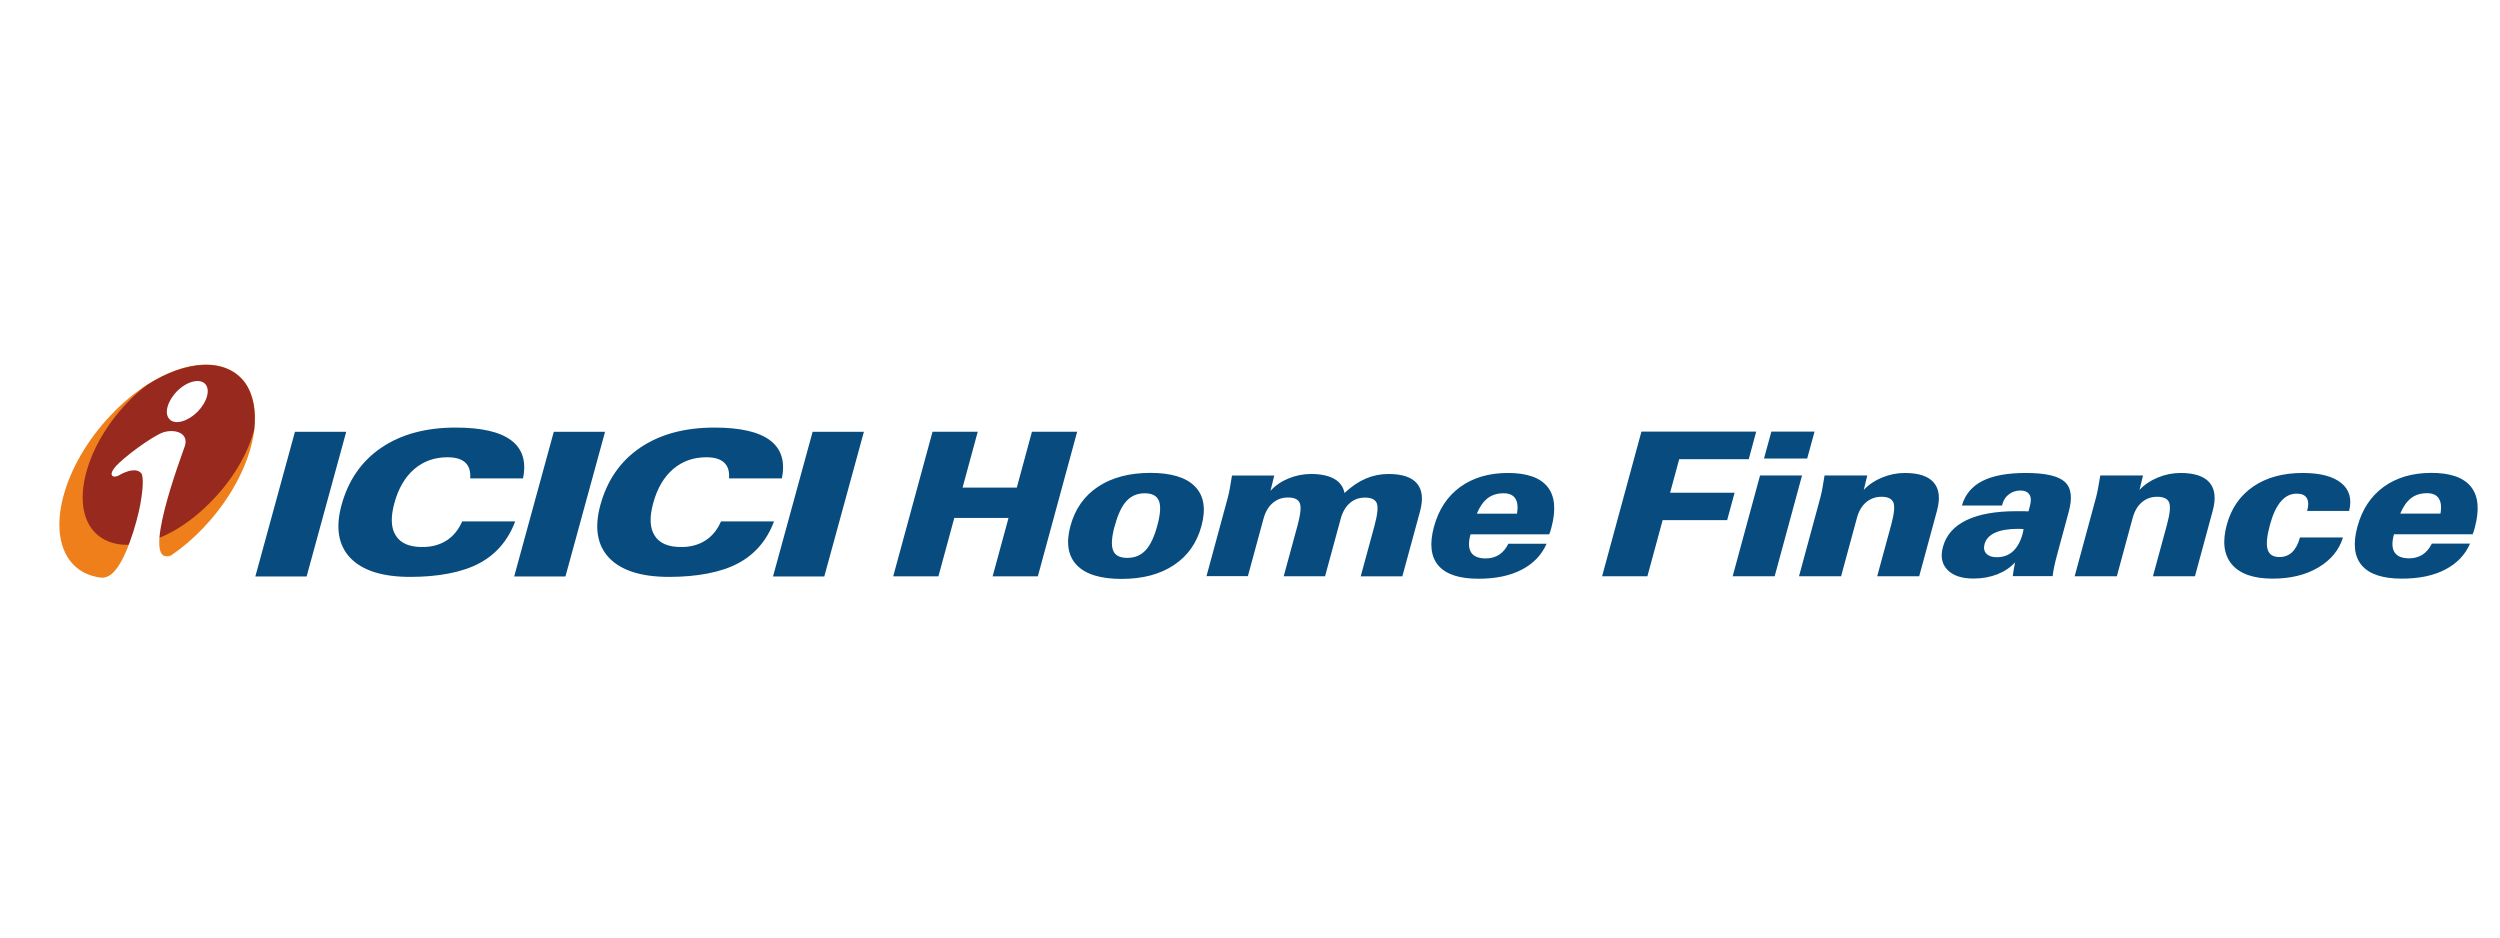
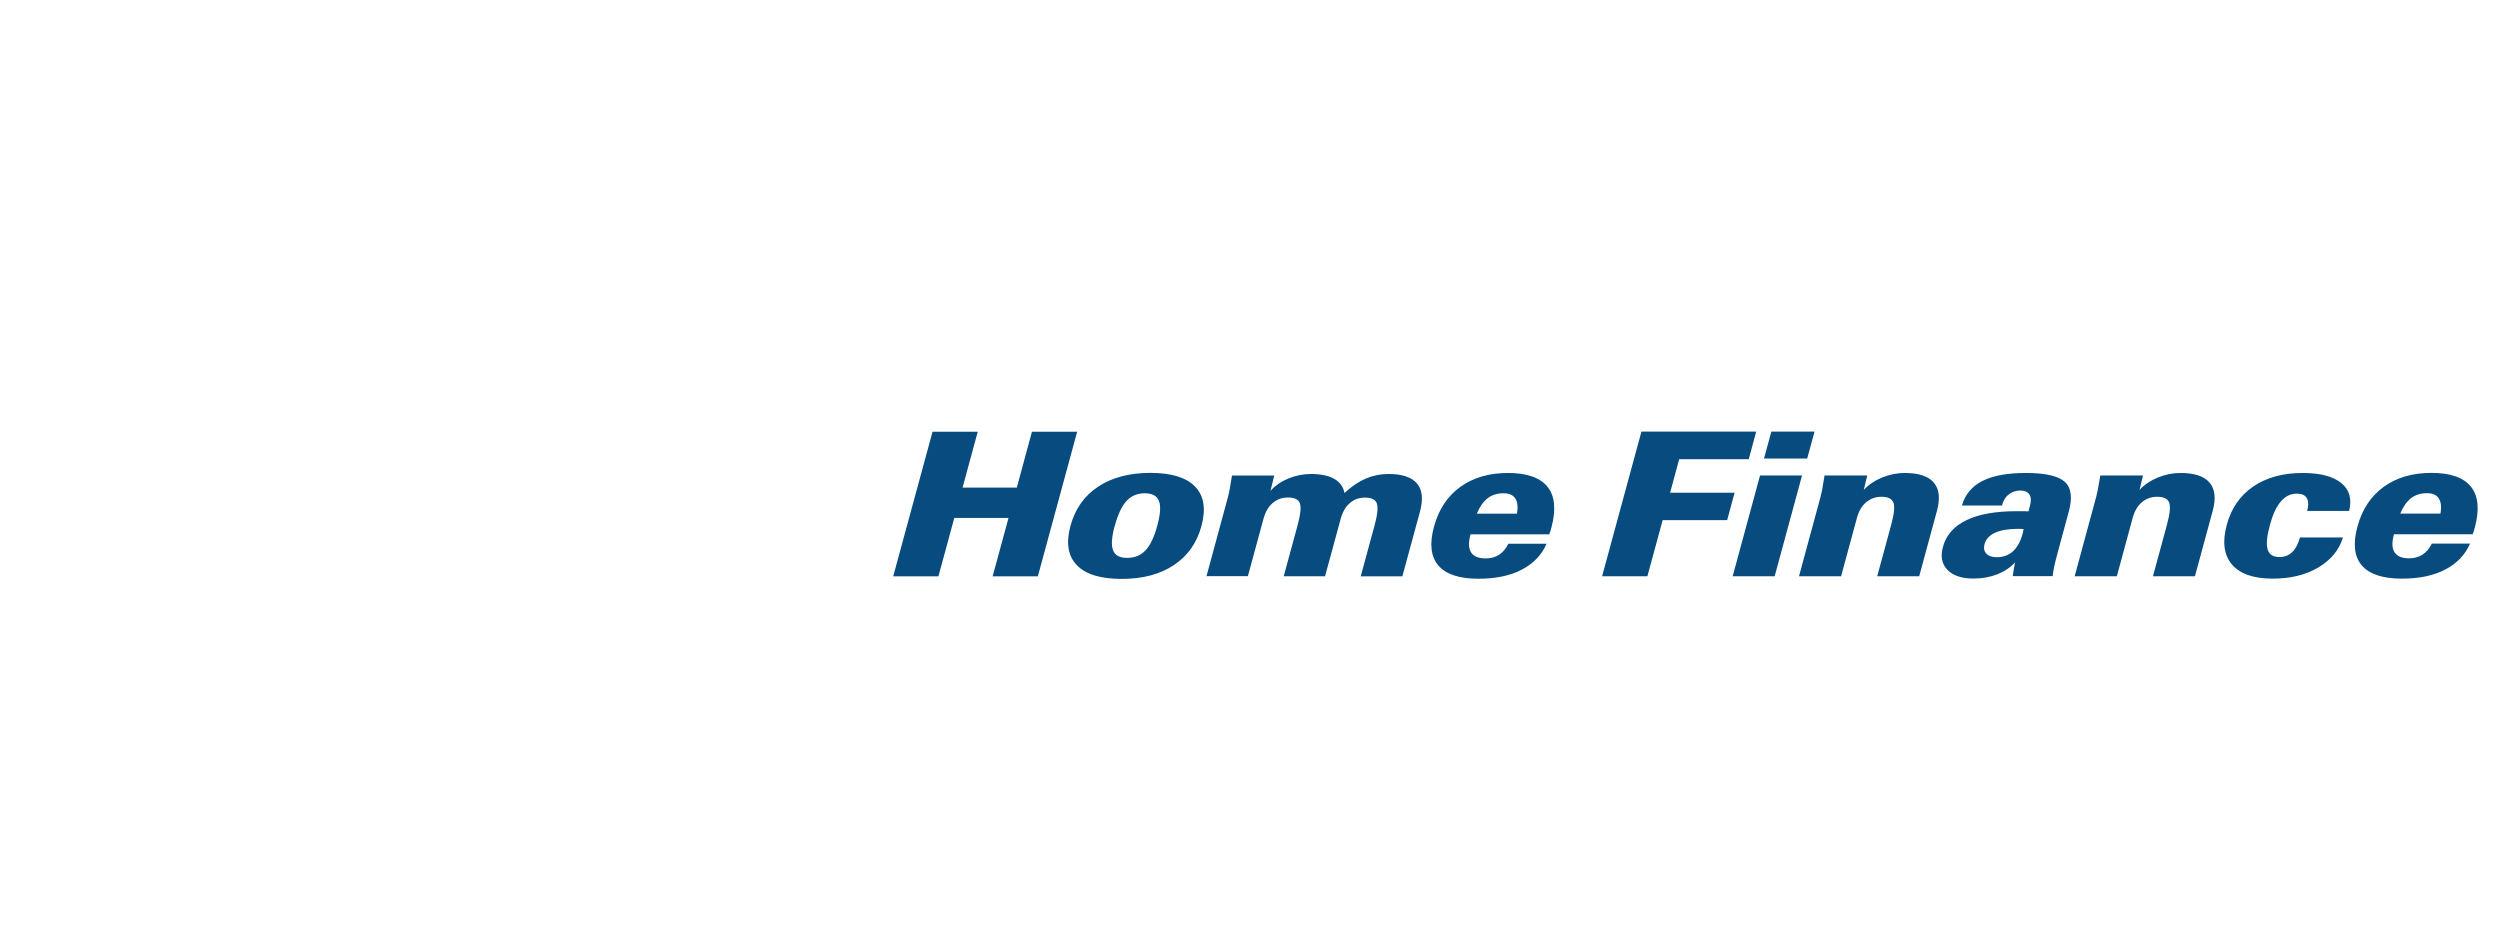
<svg xmlns="http://www.w3.org/2000/svg" xmlns:xlink="http://www.w3.org/1999/xlink" width="224" height="84" viewBox="0 0 224 84" fill="none">
-   <rect width="224" height="84" fill="white" />
-   <path fill-rule="evenodd" clip-rule="evenodd" d="M22.879 51.649L26.427 38.69H31.021L27.473 51.649H22.879ZM42.127 42.864H46.861C47.174 41.358 46.82 40.221 45.807 39.456C44.795 38.69 43.132 38.311 40.818 38.311C38.159 38.311 35.936 38.912 34.166 40.114C32.396 41.316 31.21 43.029 30.601 45.252C30.049 47.277 30.313 48.858 31.391 49.994C32.478 51.122 34.265 51.69 36.759 51.69C39.254 51.69 41.403 51.286 42.926 50.48C44.449 49.673 45.527 48.413 46.161 46.717H41.411C41.082 47.475 40.612 48.043 40.011 48.43C39.402 48.817 38.678 49.014 37.838 49.014C36.685 49.014 35.895 48.677 35.467 47.993C35.03 47.318 34.989 46.347 35.335 45.079C35.697 43.762 36.282 42.757 37.105 42.041C37.928 41.333 38.925 40.971 40.085 40.971C40.818 40.971 41.353 41.127 41.691 41.448C42.037 41.769 42.176 42.239 42.127 42.864ZM46.071 51.649L49.619 38.69H54.213L50.665 51.649H46.071ZM65.319 42.864H70.053C70.366 41.358 70.012 40.221 68.999 39.456C67.987 38.69 66.324 38.311 64.01 38.311C61.343 38.311 59.128 38.912 57.358 40.114C55.588 41.316 54.402 43.029 53.793 45.252C53.242 47.277 53.505 48.858 54.584 49.994C55.67 51.122 57.457 51.69 59.951 51.69C62.446 51.69 64.595 51.286 66.118 50.48C67.641 49.673 68.719 48.413 69.353 46.717H64.603C64.274 47.475 63.804 48.043 63.203 48.43C62.594 48.817 61.87 49.014 61.03 49.014C59.877 49.014 59.087 48.677 58.659 47.993C58.222 47.318 58.181 46.347 58.527 45.079C58.889 43.762 59.474 42.757 60.297 42.041C61.12 41.333 62.117 40.971 63.277 40.971C64.01 40.971 64.545 41.127 64.883 41.448C65.229 41.769 65.369 42.239 65.319 42.864ZM69.263 51.649L72.811 38.69H77.405L73.857 51.649H69.263Z" fill="#084C7F" />
  <path fill-rule="evenodd" clip-rule="evenodd" d="M85.506 46.404L84.082 51.641H80.031L83.555 38.682H87.606L86.247 43.688H91.105L92.463 38.682H96.514L92.99 51.641H88.939L90.364 46.404H85.506ZM99.881 47.104C99.601 48.125 99.552 48.858 99.733 49.31C99.906 49.763 100.325 49.986 101.001 49.986C101.676 49.986 102.211 49.763 102.639 49.31C103.067 48.858 103.413 48.125 103.693 47.104C103.973 46.075 104.022 45.334 103.841 44.881C103.66 44.428 103.24 44.198 102.573 44.198C101.906 44.198 101.363 44.428 100.943 44.881C100.515 45.334 100.169 46.075 99.889 47.104H99.881ZM95.913 47.121C95.501 48.635 95.69 49.813 96.481 50.636C97.271 51.459 98.613 51.871 100.498 51.871C102.384 51.871 103.931 51.459 105.175 50.636C106.418 49.813 107.241 48.644 107.653 47.121C108.064 45.597 107.875 44.42 107.085 43.605C106.294 42.782 104.961 42.37 103.083 42.37C101.206 42.37 99.634 42.782 98.391 43.605C97.148 44.428 96.324 45.606 95.913 47.121ZM108.097 51.641L110.016 44.568C110.073 44.354 110.131 44.099 110.188 43.786C110.246 43.473 110.312 43.087 110.386 42.609H114.173L113.836 43.976C114.272 43.498 114.815 43.128 115.458 42.864C116.108 42.601 116.775 42.469 117.475 42.469C118.339 42.469 119.031 42.617 119.549 42.905C120.06 43.202 120.364 43.622 120.463 44.173C121.105 43.58 121.739 43.152 122.373 42.881C123.007 42.609 123.682 42.469 124.407 42.469C125.642 42.469 126.49 42.757 126.967 43.325C127.445 43.893 127.535 44.741 127.222 45.869L125.65 51.641H121.92L123.155 47.104C123.427 46.1 123.493 45.433 123.361 45.095C123.229 44.758 122.875 44.585 122.316 44.585C121.756 44.585 121.319 44.749 120.941 45.079C120.562 45.408 120.29 45.877 120.126 46.487L118.726 51.632H115.021L116.256 47.096C116.528 46.092 116.602 45.425 116.462 45.087C116.33 44.749 115.984 44.577 115.416 44.577C114.848 44.577 114.42 44.741 114.033 45.071C113.646 45.4 113.375 45.869 113.21 46.478L111.81 51.624H108.081L108.097 51.641ZM132.31 46.026H135.924C136.023 45.425 135.974 44.964 135.768 44.659C135.562 44.346 135.208 44.198 134.714 44.198C134.154 44.198 133.677 44.346 133.29 44.642C132.911 44.939 132.582 45.4 132.318 46.034L132.31 46.026ZM138.575 48.718C138.131 49.73 137.39 50.504 136.336 51.048C135.291 51.591 133.998 51.855 132.467 51.855C130.754 51.855 129.552 51.459 128.877 50.669C128.202 49.879 128.07 48.726 128.482 47.203C128.902 45.655 129.684 44.47 130.837 43.63C131.989 42.798 133.413 42.378 135.118 42.378C136.822 42.378 138.007 42.798 138.666 43.63C139.325 44.461 139.432 45.68 139.004 47.277C138.962 47.442 138.929 47.565 138.897 47.648C138.872 47.73 138.839 47.804 138.806 47.878H131.759C131.561 48.594 131.578 49.129 131.808 49.492C132.039 49.854 132.475 50.035 133.125 50.035C133.578 50.035 133.982 49.92 134.319 49.706C134.657 49.483 134.937 49.154 135.151 48.718H138.567H138.575ZM143.548 51.632L147.072 38.674H157.355L156.688 41.144H150.456L149.64 44.148H155.42L154.753 46.602H148.974L147.607 51.632H143.556H143.548ZM158.054 41.086L158.713 38.674H162.583L161.924 41.086H158.054ZM155.247 51.632H159.01L161.463 42.601H157.7L155.247 51.632ZM161.191 51.632L163.109 44.56C163.167 44.346 163.225 44.083 163.282 43.778C163.34 43.465 163.406 43.07 163.48 42.601H167.308L166.995 43.893C167.424 43.432 167.967 43.062 168.626 42.79C169.284 42.518 169.967 42.378 170.667 42.378C171.91 42.378 172.783 42.667 173.269 43.243C173.763 43.819 173.853 44.667 173.549 45.779L171.96 51.632H168.197L169.449 47.03C169.721 46.026 169.786 45.359 169.646 45.021C169.506 44.684 169.152 44.511 168.584 44.511C168.049 44.511 167.588 44.675 167.201 45.005C166.814 45.334 166.543 45.803 166.378 46.413L164.962 51.632H161.199H161.191ZM181.321 47.401C181.263 47.401 181.189 47.401 181.082 47.392C180.975 47.392 180.893 47.384 180.835 47.384C179.962 47.384 179.271 47.499 178.76 47.73C178.25 47.96 177.937 48.306 177.813 48.759C177.723 49.105 177.772 49.385 177.978 49.607C178.184 49.821 178.489 49.928 178.9 49.928C179.485 49.928 179.97 49.755 180.357 49.401C180.744 49.047 181.041 48.52 181.23 47.812C181.263 47.705 181.279 47.615 181.288 47.557C181.296 47.499 181.304 47.45 181.304 47.392L181.321 47.401ZM180.341 51.632C180.357 51.501 180.382 51.328 180.415 51.122C180.448 50.916 180.497 50.669 180.547 50.389C180.127 50.85 179.6 51.204 178.958 51.459C178.316 51.706 177.608 51.838 176.826 51.838C175.763 51.838 174.99 51.575 174.487 51.056C173.985 50.537 173.853 49.846 174.092 48.989C174.38 47.936 175.08 47.145 176.192 46.61C177.311 46.067 178.81 45.803 180.695 45.803C180.983 45.803 181.197 45.803 181.345 45.803C181.494 45.803 181.625 45.812 181.749 45.82L181.889 45.301C182.004 44.873 181.988 44.544 181.831 44.305C181.683 44.074 181.411 43.951 181.016 43.951C180.646 43.951 180.308 44.058 180.012 44.28C179.715 44.502 179.526 44.782 179.427 45.136L179.386 45.293H175.788C176.068 44.313 176.677 43.58 177.624 43.095C178.563 42.617 179.863 42.378 181.51 42.378C183.255 42.378 184.416 42.642 185.001 43.169C185.585 43.696 185.709 44.593 185.355 45.869L184.35 49.582C184.227 50.035 184.128 50.43 184.062 50.743C183.996 51.064 183.947 51.361 183.914 51.624H180.341V51.632ZM185.89 51.632L187.808 44.56C187.866 44.346 187.923 44.083 187.981 43.778C188.039 43.465 188.105 43.07 188.187 42.601H192.015L191.702 43.893C192.13 43.432 192.674 43.062 193.332 42.79C193.991 42.518 194.674 42.378 195.374 42.378C196.617 42.378 197.49 42.667 197.976 43.243C198.47 43.819 198.56 44.667 198.256 45.779L196.667 51.632H192.904L194.156 47.03C194.427 46.026 194.493 45.359 194.353 45.021C194.213 44.684 193.859 44.511 193.291 44.511C192.748 44.511 192.295 44.675 191.908 45.005C191.521 45.334 191.25 45.803 191.085 46.413L189.669 51.632H185.906H185.89ZM209.93 48.158C209.584 49.286 208.843 50.183 207.715 50.85C206.587 51.517 205.221 51.846 203.624 51.846C201.911 51.846 200.701 51.418 199.976 50.57C199.26 49.722 199.104 48.537 199.524 47.005C199.927 45.532 200.717 44.395 201.895 43.589C203.08 42.782 204.554 42.378 206.316 42.378C207.896 42.378 209.049 42.683 209.782 43.284C210.515 43.885 210.745 44.717 210.482 45.779H206.719C206.859 45.276 206.843 44.889 206.686 44.626C206.53 44.363 206.225 44.231 205.781 44.231C205.237 44.231 204.768 44.461 204.365 44.931C203.969 45.392 203.64 46.092 203.393 47.005C203.113 48.026 203.039 48.767 203.179 49.228C203.311 49.681 203.665 49.911 204.241 49.911C204.686 49.911 205.073 49.763 205.377 49.475C205.682 49.179 205.921 48.742 206.077 48.158H209.938H209.93ZM215.051 46.017H218.665C218.772 45.416 218.714 44.955 218.509 44.651C218.303 44.338 217.949 44.19 217.455 44.19C216.895 44.19 216.417 44.338 216.031 44.634C215.652 44.931 215.322 45.392 215.059 46.026L215.051 46.017ZM221.316 48.709C220.871 49.722 220.131 50.496 219.077 51.039C218.031 51.583 216.739 51.846 215.207 51.846C213.495 51.846 212.293 51.451 211.618 50.661C210.943 49.87 210.811 48.718 211.223 47.195C211.642 45.647 212.425 44.461 213.577 43.622C214.73 42.79 216.154 42.37 217.858 42.37C219.562 42.37 220.748 42.79 221.407 43.622C222.065 44.453 222.172 45.672 221.744 47.269C221.703 47.433 221.67 47.557 221.637 47.639C221.612 47.722 221.579 47.796 221.547 47.87H214.499C214.302 48.586 214.318 49.121 214.549 49.483C214.779 49.846 215.215 50.027 215.866 50.027C216.319 50.027 216.722 49.911 217.06 49.697C217.397 49.475 217.677 49.146 217.891 48.709H221.308H221.316Z" fill="#084C7F" />
  <mask id="mask0_146009_62" style="mask-type:luminance" maskUnits="userSpaceOnUse" x="2" y="29" width="25" height="27">
-     <path d="M26.6 29H2V55.164H26.6V29Z" fill="white" />
+     <path d="M26.6 29H2V55.164V29Z" fill="white" />
  </mask>
  <g mask="url(#mask0_146009_62)">
    <rect x="2" y="29" width="24.946" height="26.304" fill="url(#pattern0_146009_62)" />
  </g>
-   <path fill-rule="evenodd" clip-rule="evenodd" d="M10.274 36.838C14.637 32.474 19.874 31.355 21.981 34.335C24.081 37.315 22.253 43.268 17.898 47.623C13.534 51.986 8.298 53.106 6.191 50.126C4.091 47.145 5.919 41.193 10.282 36.838" fill="#EF7F1A" />
-   <path fill-rule="evenodd" clip-rule="evenodd" d="M13.147 34.516C12.678 34.87 12.184 35.282 11.715 35.759C7.903 39.546 6.322 44.749 8.199 47.351C10.134 49.953 14.827 49.006 18.696 45.161C20.779 43.119 22.187 40.724 22.772 38.509C22.945 36.879 22.714 35.43 21.981 34.335C20.31 32.03 16.737 32.203 13.155 34.508" fill="#97291E" />
-   <path fill-rule="evenodd" clip-rule="evenodd" d="M18.367 34.384C18.877 34.895 18.565 36.014 17.7 36.895C16.827 37.768 15.7 38.081 15.206 37.579C14.679 37.077 14.992 35.94 15.864 35.051C16.745 34.162 17.881 33.89 18.367 34.384ZM15.304 49.772C13.271 51.311 11.163 52.077 9.113 51.756C9.978 51.797 10.669 50.834 11.237 49.541C11.814 48.216 12.168 46.981 12.439 45.836C12.843 44.017 12.876 42.708 12.67 42.428C12.324 41.967 11.525 42.082 10.636 42.601C10.208 42.84 9.64 42.683 10.307 41.86C10.99 41.028 13.699 39.028 14.67 38.723C15.741 38.41 16.959 38.83 16.547 40.016C16.251 40.88 12.505 50.801 15.296 49.772" fill="white" />
  <defs>
    <pattern id="pattern0_146009_62" patternContentUnits="objectBoundingBox" width="1" height="1">
      <use xlink:href="#image0_146009_62" transform="scale(0.005 0.005)" />
    </pattern>
    <image id="image0_146009_62" width="201" height="210" preserveAspectRatio="none" />
  </defs>
</svg>